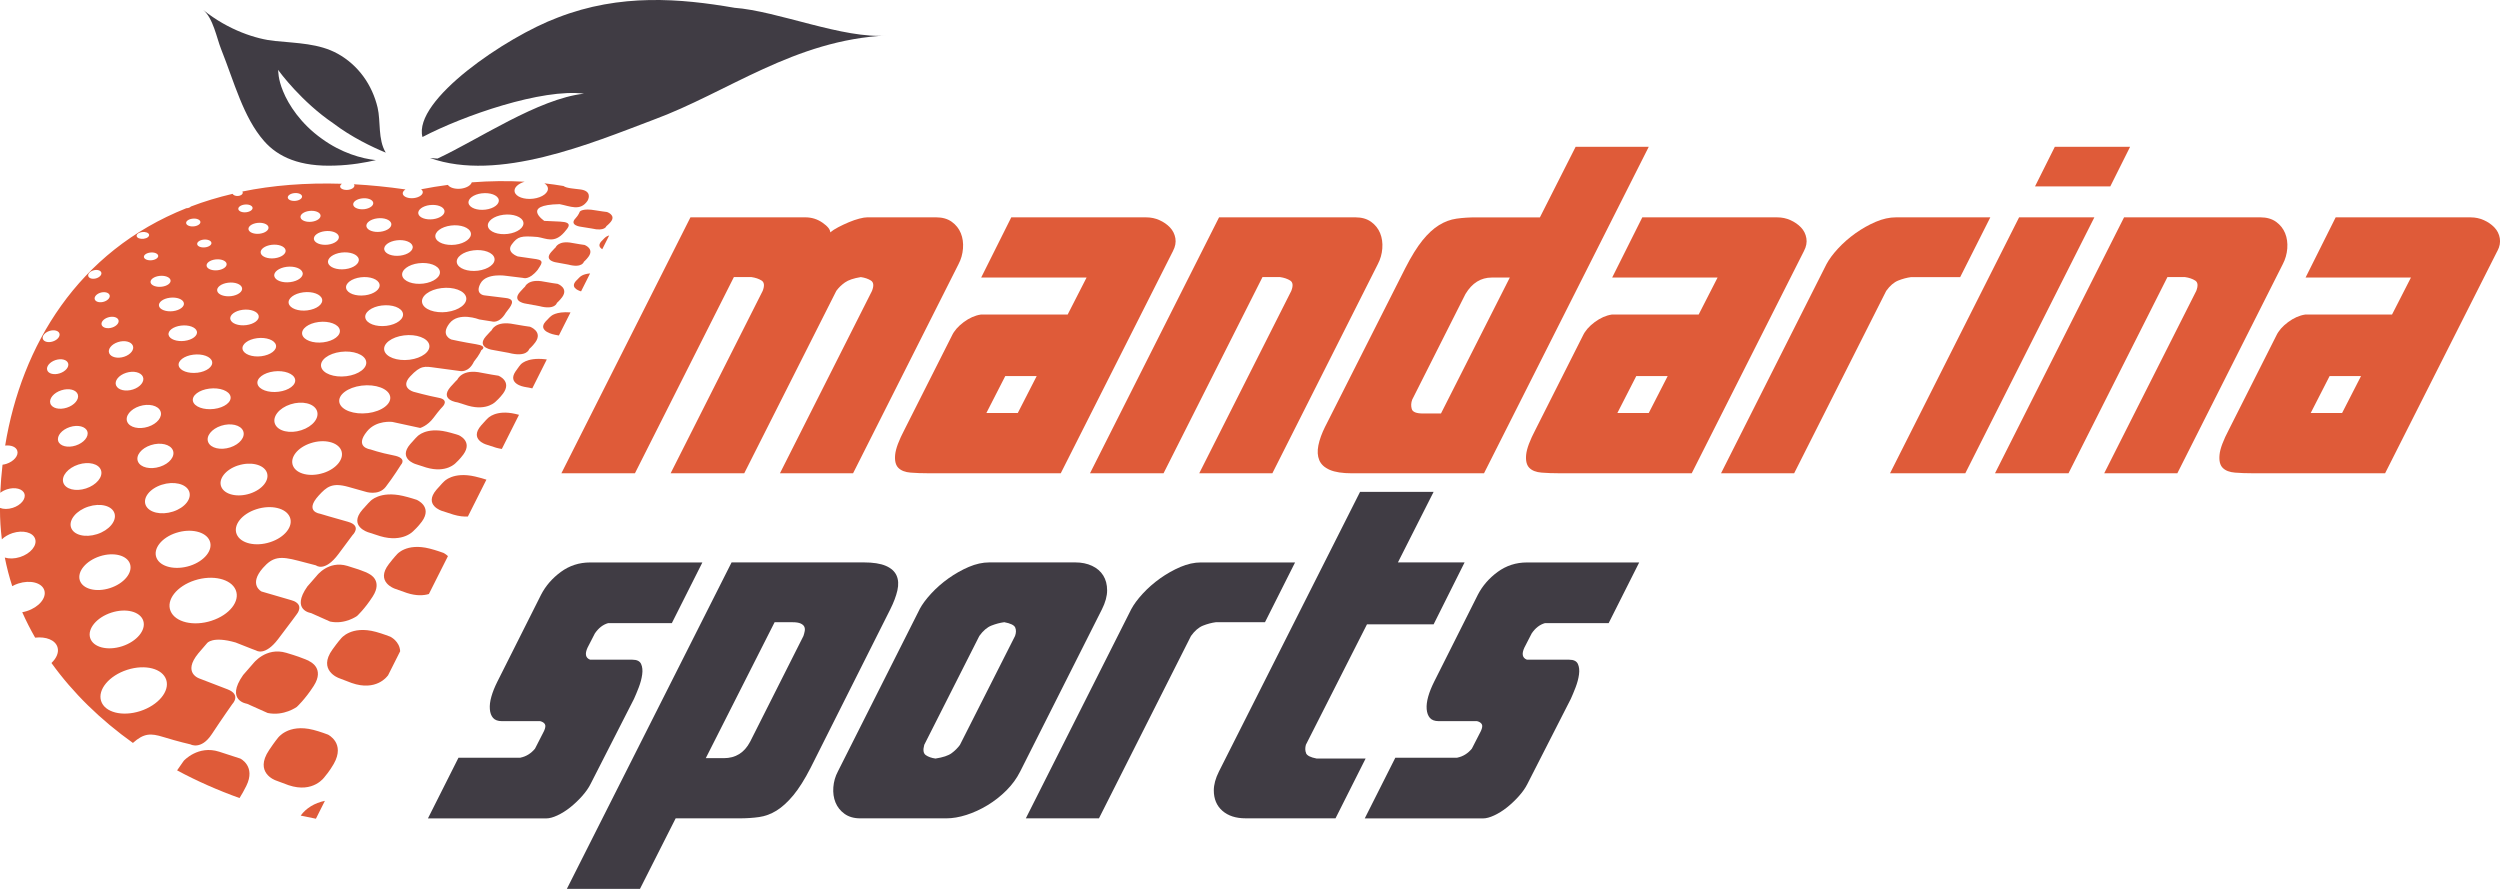
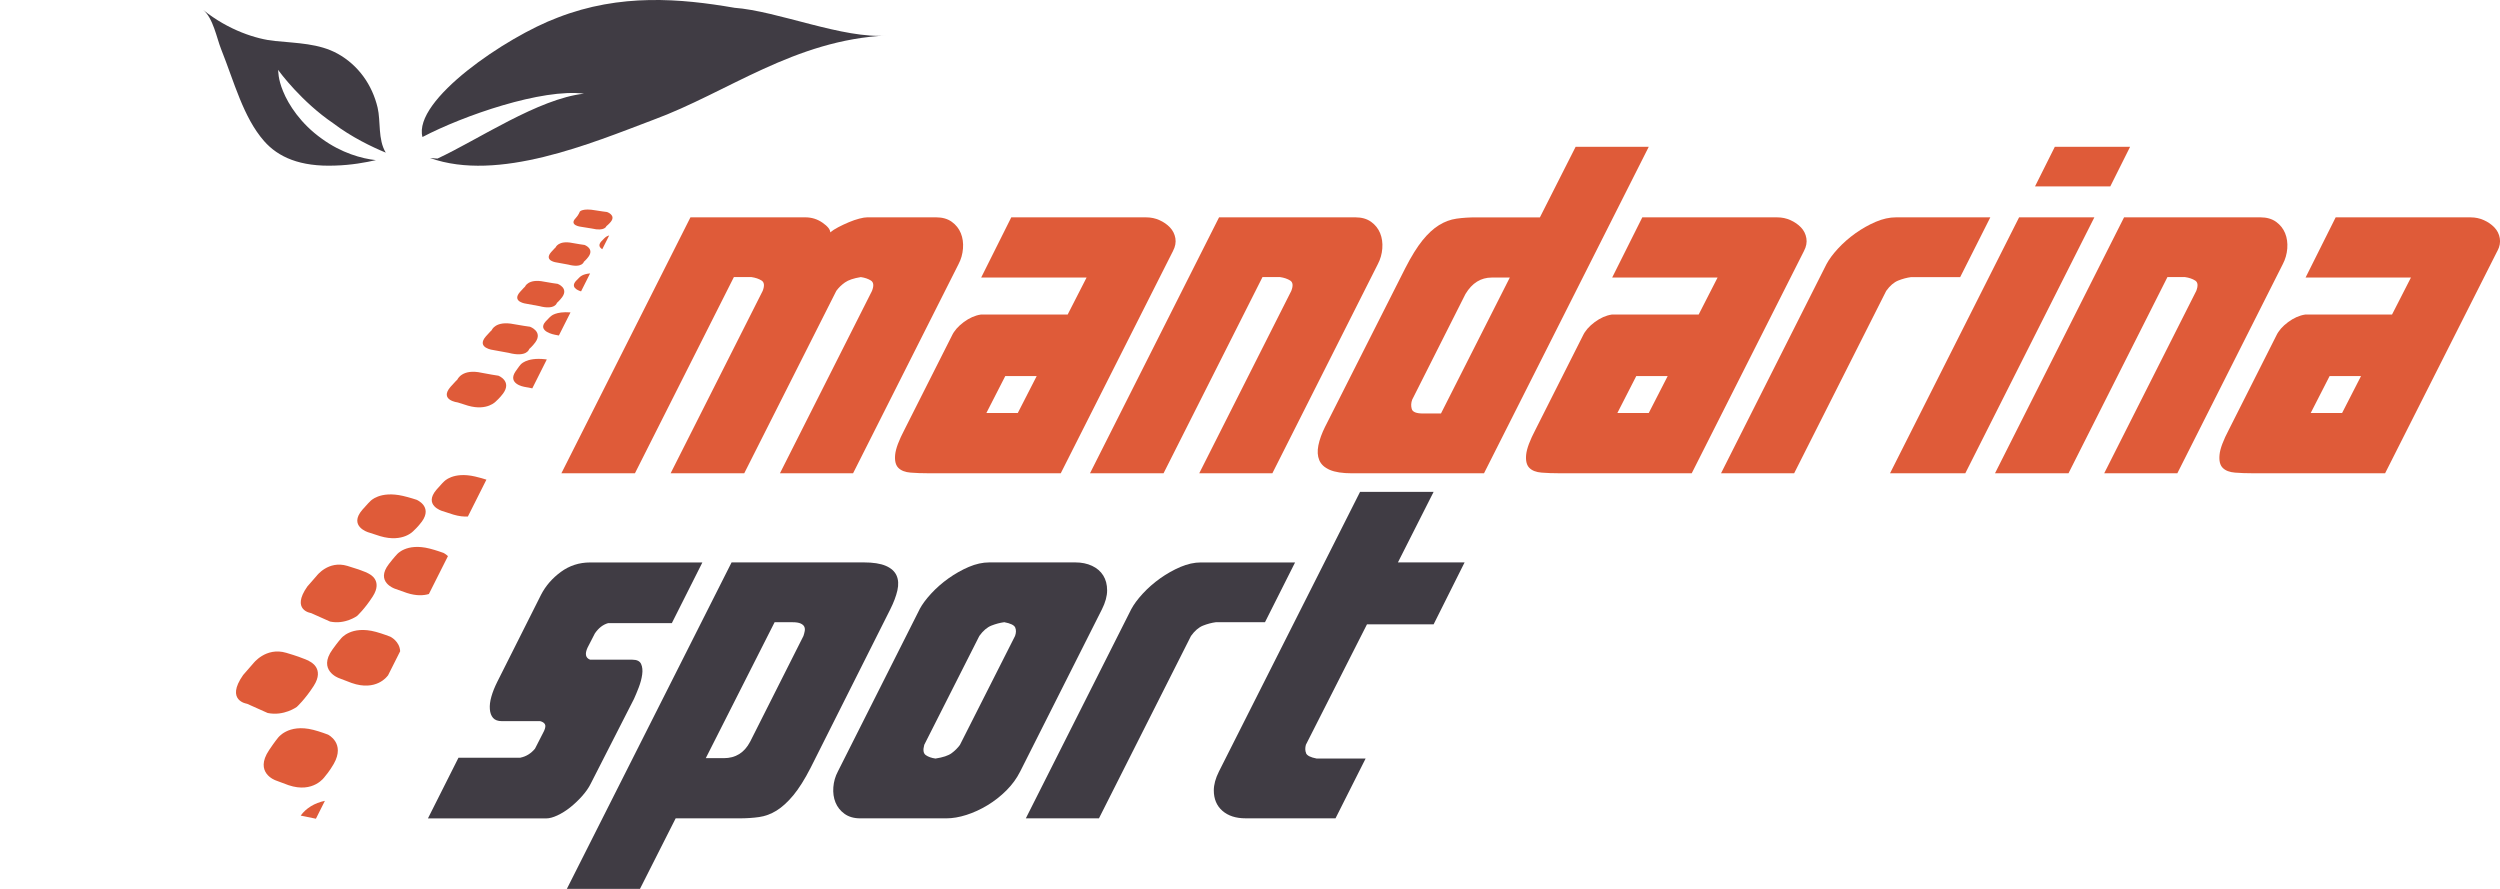
<svg xmlns="http://www.w3.org/2000/svg" id="Capa_1" data-name="Capa 1" viewBox="0 0 872.15 310.09">
  <path d="M256.09,2.69c-18.61-3.2-39.67-5.08-61.55,3.45-17.87,6.68-50.49,28.76-47.16,41.66,14.28-7.5,41.75-17,56.35-15.12-15.87,1.72-36.91,16.04-51.11,22.64l-2.61-.2c23.77,8.5,56.17-5.1,77.88-13.31,25.95-9.54,49.23-27.96,81.55-29.43-15.08,1.33-38.07-8.56-53.35-9.68Z" style="fill: #403c44; fill-rule: evenodd;" />
  <path d="M117.82,18.75c-6.47-3.6-14.15-3.67-21.87-4.45-6.43-.62-16.26-3.73-25.1-10.86,3.5,2.81,4.76,9.86,6.26,13.63,4.66,11.69,7.76,23.85,15.01,32.13,4.91,5.61,12.57,9.04,24.83,8.56,5.52-.15,10.69-1.09,14.19-1.9-4.99-.52-12.05-2.51-18.83-7.44-7.41-5.25-11.66-11.91-13.55-16.56-1.85-4.45-1.65-7.14-1.73-7.51-.01-.02-.02-.04-.02-.04.01,0,.02.01.02.04.43.75,8.29,11.25,19.19,18.63,6.41,4.88,13.58,8.3,18.36,10.27-2.8-4.6-1.72-10.94-2.85-15.71-1.88-7.9-6.66-14.75-13.9-18.79Z" style="fill: #403c44;" />
  <g>
    <path d="M259.62,165.1h-25.66l32.11-63.62c.7-1.8.57-3-.38-3.61-.95-.6-2.13-1-3.52-1.2h-6.15l-34.51,68.43h-25.66l45.02-89.28h40.07c2.2,0,4.2.62,6,1.87,1.8,1.25,2.7,2.38,2.7,3.38.7-.6,1.63-1.2,2.78-1.8,1.15-.6,2.37-1.18,3.68-1.73,1.3-.55,2.52-.97,3.68-1.27,1.15-.3,2.08-.45,2.78-.45h24.01c2.2,0,4.03.52,5.48,1.57,1.45,1.05,2.5,2.37,3.15,3.98.65,1.6.9,3.37.75,5.33-.15,1.95-.67,3.78-1.57,5.48l-36.77,72.92h-25.51l32.11-63.62c.7-1.8.58-3-.38-3.61-.95-.6-2.13-1-3.52-1.2-2.5.4-4.35,1.03-5.55,1.88-1.2.85-2.2,1.82-3,2.92l-32.11,63.62Z" style="fill: #df5b39;" />
    <path d="M409.23,87.53l-39.17,77.57h-46.37c-2.1,0-4.1-.07-6-.22-1.9-.15-3.33-.7-4.28-1.65-.95-.95-1.33-2.47-1.13-4.58.2-2.11,1.3-5.05,3.3-8.85l16.51-32.71c.8-1.71,2.18-3.28,4.13-4.73,1.95-1.44,3.93-2.32,5.93-2.62h30.31l6.6-12.91h-36.77l10.5-21h47.12c1.6,0,3.13.32,4.58.97,1.45.65,2.68,1.5,3.67,2.55,1,1.05,1.62,2.3,1.88,3.75.25,1.46-.03,2.93-.82,4.44ZM361.65,131.19h-10.95l-6.6,12.9h10.96l6.6-12.9Z" style="fill: #df5b39;" />
    <path d="M405.92,165.1h-25.66l45.02-89.28h47.57c2.2,0,4.03.52,5.48,1.57,1.45,1.05,2.5,2.37,3.15,3.98.65,1.6.9,3.37.75,5.33-.15,1.95-.68,3.78-1.58,5.48l-36.77,72.92h-25.51l32.11-63.62c.7-1.8.58-3-.38-3.61-.95-.6-2.12-1-3.52-1.2h-6.15l-34.51,68.43Z" style="fill: #df5b39;" />
    <path d="M462.34,148.75l27.91-55.21c2.1-4.11,4.1-7.33,6-9.69,1.9-2.34,3.83-4.12,5.78-5.32,1.95-1.2,3.98-1.95,6.08-2.25,2.1-.3,4.4-.45,6.9-.45h22.2l12.46-24.61h25.51l-57.47,113.89h-46.07c-3.3,0-5.88-.39-7.73-1.19-1.85-.8-3.07-1.94-3.67-3.39-.6-1.44-.71-3.16-.31-5.17.4-2,1.2-4.21,2.4-6.61ZM511.26,102.53l-18.61,36.91c-.4,1.1-.45,2.18-.15,3.23.3,1.06,1.6,1.58,3.9,1.58h6.3l24.01-47.42h-6.3c-3.81,0-6.85,1.9-9.15,5.71Z" style="fill: #df5b39;" />
    <path d="M629.35,87.53l-39.17,77.57h-46.37c-2.1,0-4.1-.07-6-.22-1.9-.15-3.33-.7-4.27-1.65-.95-.95-1.33-2.47-1.13-4.58.2-2.11,1.3-5.05,3.3-8.85l16.5-32.71c.8-1.71,2.18-3.28,4.13-4.73,1.96-1.44,3.93-2.32,5.93-2.62h30.32l6.6-12.91h-36.77l10.51-21h47.12c1.6,0,3.12.32,4.57.97,1.45.65,2.68,1.5,3.68,2.55,1,1.05,1.62,2.3,1.87,3.75.25,1.46-.03,2.93-.83,4.44ZM581.79,131.19h-10.96l-6.6,12.9h10.95l6.61-12.9Z" style="fill: #df5b39;" />
    <path d="M683.82,96.67h-17.1c-1.5.2-3,.6-4.5,1.2-1.5.6-2.9,1.8-4.2,3.61l-32.11,63.62h-25.51l36.77-72.92c.9-1.7,2.25-3.53,4.05-5.48,1.8-1.95,3.83-3.73,6.08-5.33,2.25-1.6,4.6-2.92,7.05-3.98,2.45-1.05,4.82-1.57,7.12-1.57h32.87l-10.51,20.85Z" style="fill: #df5b39;" />
    <path d="M659.36,165.1l45.02-89.28h26.26l-45.02,89.28h-26.26ZM716.84,51.22h26.26l-6.9,13.8h-26.26l6.9-13.8Z" style="fill: #df5b39;" />
    <path d="M721.64,165.1h-25.66l45.02-89.28h47.56c2.2,0,4.03.52,5.48,1.57,1.45,1.05,2.5,2.37,3.15,3.98.65,1.6.9,3.37.75,5.33-.16,1.95-.68,3.78-1.58,5.48l-36.77,72.92h-25.51l32.11-63.62c.69-1.8.58-3-.38-3.61-.95-.6-2.13-1-3.53-1.2h-6.15l-34.51,68.43Z" style="fill: #df5b39;" />
    <path d="M871.24,87.53l-39.17,77.57h-46.36c-2.1,0-4.1-.07-6-.22-1.9-.15-3.33-.7-4.28-1.65-.95-.95-1.33-2.47-1.12-4.58.19-2.11,1.3-5.05,3.3-8.85l16.5-32.71c.8-1.71,2.17-3.28,4.13-4.73,1.95-1.44,3.93-2.32,5.93-2.62h30.31l6.6-12.91h-36.76l10.5-21h47.12c1.6,0,3.12.32,4.58.97,1.45.65,2.67,1.5,3.68,2.55,1,1.05,1.63,2.3,1.88,3.75.25,1.46-.03,2.93-.83,4.44ZM823.67,131.19h-10.96l-6.6,12.9h10.95l6.61-12.9Z" style="fill: #df5b39;" />
  </g>
  <g>
    <path d="M181.54,264.32c2-.4,3.7-1.45,5.1-3.14l3.15-6.16c.5-1.09.6-1.89.3-2.39-.3-.5-.85-.85-1.65-1.05h-13.35c-1.4,0-2.43-.38-3.08-1.13-.65-.75-1.03-1.77-1.12-3.07-.1-1.29.07-2.75.53-4.35.45-1.6,1.13-3.3,2.03-5.11l15.31-30.45c1.6-3.1,3.9-5.75,6.9-7.95,3-2.2,6.4-3.3,10.2-3.3h39.17l-10.65,21.16h-22.21c-1.8.5-3.35,1.7-4.65,3.6l-2.55,4.96c-1,2.19-.7,3.59.9,4.2h14.71c1.6,0,2.63.5,3.08,1.51.45,1,.57,2.22.37,3.67-.2,1.46-.6,2.95-1.2,4.51-.6,1.55-1.15,2.87-1.65,3.97l-15.16,29.71c-.7,1.4-1.7,2.82-3,4.27-1.3,1.45-2.68,2.76-4.13,3.91-1.45,1.15-2.93,2.07-4.43,2.77-1.5.7-2.81,1.05-3.9,1.05h-41.27l10.65-21.16h21.61Z" style="fill: #403c44;" />
    <path d="M310.59,212.55l-27.76,55.23c-2.1,4.11-4.13,7.32-6.08,9.68-1.95,2.35-3.9,4.12-5.85,5.33-1.95,1.2-3.97,1.95-6.08,2.25-2.1.3-4.4.45-6.9.45h-22.21l-12.45,24.61h-25.51l57.47-113.9h46.07c3.3,0,5.87.4,7.73,1.2,1.85.8,3.1,1.92,3.75,3.37.65,1.45.75,3.17.3,5.18-.45,2-1.28,4.2-2.48,6.6ZM261.68,258.78l18.61-36.92c.2-.6.35-1.17.45-1.72.1-.55.05-1.05-.15-1.5-.2-.45-.63-.82-1.28-1.13-.65-.29-1.58-.44-2.78-.44h-6.3l-24.01,47.42h6.3c4.1,0,7.15-1.89,9.15-5.7Z" style="fill: #403c44;" />
    <path d="M320.8,212.55c.9-1.7,2.25-3.52,4.05-5.48,1.8-1.95,3.83-3.73,6.08-5.33,2.25-1.59,4.6-2.92,7.05-3.97,2.45-1.04,4.83-1.57,7.13-1.57h30.02c2.2,0,4.15.4,5.85,1.2,1.7.8,3,1.92,3.9,3.37.9,1.45,1.35,3.17,1.35,5.18s-.6,4.2-1.8,6.6l-28.52,56.58c-1.2,2.39-2.8,4.6-4.8,6.6-2,2-4.2,3.73-6.6,5.18-2.4,1.45-4.85,2.58-7.35,3.38-2.5.8-4.85,1.2-7.05,1.2h-30.01c-2.2,0-4.03-.53-5.48-1.58-1.45-1.04-2.5-2.37-3.15-3.97-.65-1.59-.9-3.38-.75-5.32.15-1.95.68-3.78,1.58-5.48l28.51-56.58ZM334.9,259.83l19.21-37.97c.39-1.1.42-2.08.07-2.92-.35-.85-1.63-1.47-3.83-1.88-1.5.2-3,.6-4.5,1.19-1.5.6-2.9,1.8-4.2,3.61l-19.21,37.97c-.5,1.8-.33,2.99.53,3.6.85.6,1.98,1,3.38,1.2,2.6-.4,4.47-1.02,5.63-1.87,1.15-.85,2.12-1.82,2.93-2.92Z" style="fill: #403c44;" />
    <path d="M441.3,217.06h-17.11c-1.5.2-3,.6-4.5,1.19-1.5.6-2.9,1.8-4.2,3.61l-32.11,63.63h-25.51l36.76-72.93c.9-1.7,2.25-3.52,4.05-5.48,1.8-1.95,3.83-3.73,6.08-5.33,2.25-1.59,4.6-2.92,7.05-3.97,2.45-1.04,4.83-1.57,7.13-1.57h32.86l-10.5,20.86Z" style="fill: #403c44;" />
    <path d="M455.62,262.75c.35.85,1.58,1.47,3.68,1.87h17.11l-10.5,20.86h-31.36c-3.4,0-6.1-.87-8.1-2.62-2-1.75-3-4.13-3-7.13,0-2,.6-4.21,1.8-6.6l49.22-97.54h25.66l-12.45,24.61h23.26l-10.81,21.61h-23.25l-21.31,42.01c-.3,1.1-.28,2.07.07,2.92Z" style="fill: #403c44;" />
-     <path d="M508.37,264.32c2-.4,3.7-1.45,5.1-3.14l3.16-6.16c.5-1.09.6-1.89.3-2.39-.3-.5-.85-.85-1.65-1.05h-13.36c-1.4,0-2.43-.38-3.08-1.13-.65-.75-1.02-1.77-1.13-3.07-.1-1.29.08-2.75.53-4.35.45-1.6,1.13-3.3,2.03-5.11l15.3-30.45c1.61-3.1,3.9-5.75,6.9-7.95,3.01-2.2,6.41-3.3,10.21-3.3h39.17l-10.65,21.16h-22.21c-1.8.5-3.36,1.7-4.65,3.6l-2.55,4.96c-1,2.19-.71,3.59.9,4.2h14.71c1.6,0,2.62.5,3.07,1.51.45,1,.58,2.22.38,3.67-.2,1.46-.6,2.95-1.2,4.51-.6,1.55-1.15,2.87-1.65,3.97l-15.16,29.71c-.7,1.4-1.7,2.82-3,4.27-1.3,1.45-2.68,2.76-4.13,3.91-1.45,1.15-2.93,2.07-4.43,2.77-1.5.7-2.8,1.05-3.9,1.05h-41.27l10.66-21.16h21.61Z" style="fill: #403c44;" />
  </g>
  <g>
    <path d="M110.47,200.88l-3.25,3.72c-5.84,8.31,1.28,9.27,1.28,9.27l6.65,2.97c5.25,1.1,9.42-1.96,9.42-1.96,0,0,2.64-2.4,5.46-6.79,3.66-5.69-1.25-7.87-1.25-7.87,0,0-.98-.84-7.62-2.81-6.64-1.98-10.69,3.47-10.69,3.47Z" style="fill: #df5b39;" />
    <path d="M129.17,174.86s-.96.88-2.77,2.99c-4.92,5.73,2.05,7.84,2.05,7.84l4.2,1.36c8.04,2.36,11.64-1.88,11.64-1.88,0,0,1.56-1.39,2.91-3.24,3.79-5.26-1.87-7.58-1.87-7.58,0,0-2.5-.83-4.72-1.34-8.18-1.88-11.44,1.84-11.44,1.84Z" style="fill: #df5b39;" />
-     <path d="M145.59,152.25s-.86.78-2.46,2.66c-4.38,5.1,1.82,6.98,1.82,6.98l3.74,1.21c7.16,2.11,10.37-1.66,10.37-1.66,0,0,1.39-1.24,2.59-2.89,3.38-4.68-1.66-6.75-1.66-6.75,0,0-2.23-.74-4.21-1.19-7.28-1.67-10.19,1.64-10.19,1.64Z" style="fill: #df5b39;" />
    <path d="M171.55,115.18s-.71.63-2.03,2.15c-3.6,4.12,2.65,4.8,2.65,4.8l5.26.96c6.45,1.7,7.19-1.33,7.19-1.33,0,0,1.17-1,2.13-2.33,2.73-3.77-1.84-5.44-1.84-5.44,0,0-3.79-.53-5.56-.89-6.53-1.34-7.81,2.08-7.81,2.08Z" style="fill: #df5b39;" />
    <path d="M159.55,132.43s-.81.73-2.33,2.47c-4.14,4.72,2.49,5.5,2.49,5.5l3.54,1.12c6.77,1.95,9.79-1.54,9.79-1.54,0,0,1.32-1.15,2.45-2.67,3.19-4.33-1.58-6.24-1.58-6.24,0,0-4.01-.61-5.87-1.02-6.88-1.54-8.49,2.38-8.49,2.38Z" style="fill: #df5b39;" />
-     <path d="M83.82,264.63l-7.36-2.39c-7.37-2.38-12.36,3.18-12.36,3.18,0,0-.02.03-2.32,3.33,6.84,3.69,14.14,6.91,21.78,9.66.74-1.19,1.55-2.57,2.36-4.23,3.42-6.9-2.1-9.55-2.1-9.55Z" style="fill: #df5b39;" />
    <path d="M113.34,279.38c-3.62.73-6.63,2.62-8.44,5.15,1.76.39,3.52.75,5.31,1.09l3.13-6.24Z" style="fill: #df5b39;" />
    <path d="M96.1,272.22l4.56,1.7c8.72,2.95,12.62-2.93,12.62-2.93,0,0,1.7-1.94,3.16-4.51,4.11-7.24-2.02-10.2-2.02-10.2,0,0-2.71-1.05-5.12-1.66-8.87-2.26-12.41,2.88-12.41,2.88,0,0-1.04,1.23-3,4.16-5.34,7.93,2.22,10.56,2.22,10.56Z" style="fill: #df5b39;" />
    <path d="M88.32,231.47l-3.51,4.03c-6.31,8.99,1.38,10.02,1.38,10.02l7.18,3.21c5.68,1.18,10.17-2.12,10.17-2.12,0,0,2.86-2.59,5.9-7.32,3.96-6.15-1.35-8.51-1.35-8.51,0,0-1.06-.91-8.23-3.04-7.17-2.12-11.55,3.75-11.55,3.75Z" style="fill: #df5b39;" />
    <path d="M183.12,100.04s-.61.54-1.73,1.83c-3.07,3.51,2.27,4.1,2.27,4.1l4.49.82c5.5,1.45,6.14-1.13,6.14-1.13,0,0,.99-.86,1.82-1.99,2.33-3.22-1.57-4.65-1.57-4.65,0,0-3.23-.44-4.74-.76-5.58-1.15-6.67,1.78-6.67,1.78Z" style="fill: #df5b39;" />
    <path d="M154.63,192.86s-2.51-.92-4.73-1.48c-8.18-2.07-11.44,2.04-11.44,2.04,0,0-.96.97-2.76,3.3-4.92,6.31,2.04,8.65,2.04,8.65l4.21,1.49c3.28,1.07,5.81.92,7.67.37l6.65-13.22c-.81-.78-1.63-1.16-1.63-1.16Z" style="fill: #df5b39;" />
    <path d="M202.48,96.48s-.55.44-1.53,1.51c-1.94,2.13.35,3.23,1.76,3.66l3.15-6.27c-2.49.22-3.38,1.1-3.38,1.1Z" style="fill: #df5b39;" />
    <path d="M211.16,82.83s-.5.4-1.37,1.36c-1.21,1.33-.59,2.2.32,2.75l2.42-4.82c-.98.31-1.37.7-1.37.7Z" style="fill: #df5b39;" />
-     <path d="M56.94,257.1c5.33,1.65,9.5,2.58,9.5,2.58,0,0,3.7,2.1,7.41-3.51,3.7-5.61,7.18-10.53,7.18-10.53,0,0,3.24-3.27-1.62-5.15-4.86-1.86-9.72-3.74-9.72-3.74,0,0-6.25-1.87-.46-8.88l3.01-3.5s1.85-2.58,9.96-.23c5.79,2.33,7.18,2.8,7.18,2.8,0,0,3.01,2.11,7.64-3.98,4.63-6.08,6.49-8.66,6.49-8.66,0,0,3.01-3.5-1.85-4.91-4.87-1.41-10.42-3.04-10.42-3.04,0,0-4.63-2.34.46-8.19,3.48-3.96,6.02-4.21,12.28-2.56l6.25,1.63s3.01,2.57,7.87-3.98l4.87-6.55s3.47-3.27-1.62-4.68c-5.09-1.4-9.73-2.81-9.73-2.81,0,0-5.56-.7-.46-6.31,2.78-3.03,4.63-4.67,10.42-3.03l5.79,1.63s4.63,1.64,7.18-1.63c2.55-3.28,5.33-7.72,5.33-7.72,0,0,2.32-2.34-2.55-3.27-4.86-.94-8.11-2.1-8.11-2.1,0,0-5.79-.7-1.16-6.32,3.24-3.98,8.8-3.27,8.8-3.27l9.73,2.11s2.55-.71,4.63-3.52c2.08-2.8,3.24-3.96,3.24-3.96,0,0,2.32-2.34-1.39-3.04-3.7-.7-8.8-2.1-8.8-2.1,0,0-4.87-1.4-1.16-5.38,3.7-3.96,5.09-3.5,8.57-3.04,3.47.47,8.8,1.18,8.8,1.18,0,0,3.01.69,4.86-3.28,2.08-2.56,2.55-3.97,2.55-3.97,0,0,2.55-1.41-1.85-2.11-4.4-.7-8.57-1.63-8.57-1.63,0,0-3.94-1.4-.69-5.61,3.24-4.22,10.42-1.4,10.42-1.4l4.4.7s2.55.93,4.86-3.04c1.62-2.1,3.94-4.67,0-5.14-3.94-.47-7.64-.94-7.64-.94,0,0-3.24-.46-1.16-4.21,2.08-3.73,9.03-2.57,9.03-2.57l5.79.71s2.08.93,5.09-2.81c1.16-1.86,2.55-3.27-.46-3.74-3.01-.47-6.49-.94-6.49-.94,0,0-4.17-1.4-2.08-4.2,2.08-2.81,3.24-3.05,9.03-2.58,3.01.47,5.79,2.34,9.27-1.63,1.39-1.64,3.24-3.51-1.39-3.74-4.63-.24-5.55-.24-5.55-.24,0,0-8.34-5.61,5.33-5.85,3.7.71,7.18,2.57,9.73-1.16.69-1.17,1.16-3.52-2.55-3.98-2.17-.28-4.79-.4-5.82-1.19-2.19-.37-4.42-.69-6.69-.94.63.41,1.08.91,1.21,1.5.4,1.73-1.88,3.46-5.07,3.86-3.2.4-6.11-.67-6.5-2.4-.33-1.42,1.17-2.83,3.48-3.52-5.91-.33-12.05-.27-18.44.22-.31,1.03-1.77,1.94-3.72,2.2-2.06.25-3.95-.31-4.61-1.31-3.06.4-6.18.91-9.34,1.53.28.21.49.46.56.76.24,1.04-1.12,2.07-3.05,2.31-1.92.24-3.66-.41-3.9-1.44-.13-.58.26-1.14.94-1.58-6.23-.89-12.24-1.49-18.02-1.8.07.1.16.19.19.3.17.74-.8,1.48-2.17,1.65-1.36.16-2.61-.3-2.78-1.03-.09-.4.16-.79.61-1.09-12.69-.4-24.26.55-34.73,2.7.05.09.1.18.12.29.1.62-.63,1.2-1.64,1.27-.87.06-1.63-.26-1.9-.75-5.11,1.2-9.96,2.67-14.54,4.42-.28.31-.78.54-1.39.59-.07,0-.13,0-.19,0C27.13,87.7,7.51,120.63,1.8,155.44c2.05-.22,3.81.45,4.23,1.8.54,1.67-1.18,3.73-3.83,4.59-.45.14-.89.23-1.32.29-.37,3.26-.64,6.53-.78,9.79.65-.49,1.43-.91,2.32-1.2,2.81-.91,5.55-.2,6.11,1.58.56,1.78-1.25,3.97-4.07,4.87-1.66.54-3.29.5-4.47.02,0,.14,0,.29,0,.44,0,3.56.23,7.06.66,10.53.94-.9,2.2-1.67,3.71-2.17,3.64-1.17,7.18-.26,7.91,2.04.73,2.31-1.62,5.13-5.26,6.31-1.95.62-3.85.64-5.33.18.67,3.38,1.53,6.71,2.59,9.98.64-.36,1.33-.68,2.08-.92,4.19-1.35,8.27-.3,9.11,2.35.84,2.65-1.87,5.9-6.06,7.25-.55.18-1.1.31-1.64.41,1.34,3.01,2.84,5.98,4.5,8.87,3.76-.43,7,.8,7.79,3.29.58,1.8-.31,3.85-2.1,5.55,7.5,10.44,17.13,19.84,28.42,27.89,3.86-3.45,6.23-3.42,10.57-2.08ZM73.82,216.55c-6.28,2.04-12.68.54-14.31-3.37-1.63-3.88,2.14-8.68,8.41-10.72,6.28-2.03,12.68-.52,14.31,3.36,1.63,3.89-2.14,8.69-8.41,10.72ZM48.68,141.7c3.2-1.04,6.46-.25,7.29,1.71.83,1.98-1.09,4.43-4.29,5.46-3.2,1.03-6.46.27-7.29-1.71-.83-1.98,1.09-4.42,4.28-5.46ZM40.5,134.48c-.67-1.59.88-3.57,3.47-4.41,2.58-.84,5.22-.21,5.89,1.38.67,1.6-.88,3.58-3.46,4.42-2.58.83-5.22.21-5.89-1.39ZM52.64,155.28c3.37-1.09,6.8-.28,7.67,1.8.87,2.08-1.14,4.66-4.51,5.74-3.37,1.09-6.8.28-7.67-1.8-.87-2.08,1.15-4.66,4.51-5.74ZM127.31,103.02c-3.22.41-6.15-.68-6.55-2.42-.4-1.73,1.89-3.46,5.1-3.86,3.22-.4,6.14.68,6.54,2.42.4,1.73-1.88,3.47-5.09,3.87ZM133.2,106.58c3.62-.45,6.92.76,7.36,2.72.45,1.96-2.12,3.92-5.74,4.37-3.62.45-6.92-.78-7.36-2.73-.45-1.95,2.12-3.92,5.74-4.37ZM127.72,126.01c.54,2.34-2.54,4.69-6.87,5.23-4.33.54-8.27-.92-8.81-3.27-.54-2.34,2.54-4.68,6.87-5.22,4.33-.54,8.28.91,8.81,3.25ZM112.8,119.42c-3.62.46-6.91-.77-7.37-2.73-.45-1.95,2.12-3.91,5.74-4.36,3.62-.45,6.92.77,7.36,2.72.45,1.96-2.12,3.92-5.74,4.37ZM105.13,150.08c-4.03,1.31-8.13.35-9.18-2.15-1.04-2.5,1.37-5.58,5.4-6.88,4.03-1.3,8.14-.34,9.18,2.16,1.04,2.5-1.37,5.58-5.4,6.87ZM107.26,108.28c-3.21.4-6.14-.69-6.54-2.43-.4-1.73,1.88-3.46,5.1-3.87,3.21-.41,6.14.67,6.55,2.41.39,1.74-1.88,3.47-5.1,3.88ZM102.94,132.29c.45,1.96-2.12,3.92-5.74,4.37-3.61.46-6.91-.76-7.36-2.72-.45-1.96,2.12-3.92,5.74-4.37,3.62-.45,6.92.78,7.36,2.73ZM83.07,162.38c4.38-1.41,8.84-.36,9.98,2.34,1.13,2.71-1.49,6.06-5.87,7.48-4.38,1.41-8.84.36-9.98-2.36-1.13-2.71,1.5-6.06,5.87-7.47ZM72.64,154.27c-.87-2.08,1.14-4.65,4.51-5.74,3.36-1.08,6.8-.28,7.67,1.8.87,2.08-1.15,4.66-4.51,5.75-3.36,1.08-6.8.28-7.67-1.81ZM91.17,124.27c-3.21.4-6.14-.68-6.54-2.42-.4-1.73,1.88-3.47,5.09-3.88,3.22-.4,6.14.68,6.55,2.42.4,1.74-1.89,3.47-5.1,3.88ZM85.91,113.42c-2.73.35-5.21-.57-5.55-2.05-.34-1.47,1.6-2.95,4.32-3.3,2.73-.33,5.21.58,5.56,2.06.33,1.47-1.6,2.94-4.33,3.29ZM80.41,138.29c.45,1.96-2.12,3.92-5.74,4.37-3.62.45-6.91-.76-7.36-2.72-.45-1.96,2.12-3.92,5.74-4.37,3.62-.45,6.91.77,7.36,2.72ZM68.89,130.02c-3.21.4-6.14-.68-6.54-2.42-.4-1.73,1.89-3.48,5.1-3.87,3.21-.4,6.15.68,6.54,2.42.4,1.73-1.88,3.48-5.1,3.88ZM64.37,118.92c-2.73.34-5.21-.58-5.55-2.05-.34-1.48,1.6-2.95,4.32-3.28,2.73-.34,5.21.57,5.55,2.05.34,1.47-1.6,2.94-4.33,3.28ZM56.43,169.11c4.17-1.35,8.43-.35,9.52,2.23,1.08,2.59-1.42,5.78-5.6,7.13-4.17,1.35-8.43.34-9.52-2.24-1.08-2.58,1.42-5.78,5.6-7.12ZM61.47,185.89c5.12-1.66,10.34-.42,11.67,2.75,1.33,3.17-1.75,7.08-6.86,8.74-5.12,1.64-10.34.42-11.67-2.74-1.33-3.19,1.75-7.1,6.87-8.76ZM94.25,189.14c-5.12,1.67-10.34.43-11.67-2.75-1.33-3.17,1.74-7.09,6.86-8.74,5.12-1.65,10.34-.43,11.67,2.75,1.33,3.17-1.75,7.09-6.86,8.74ZM112.81,165c-4.64,1.5-9.38.39-10.59-2.49-1.21-2.88,1.58-6.43,6.22-7.92,4.64-1.51,9.38-.39,10.59,2.49,1.2,2.88-1.58,6.43-6.22,7.93ZM128.34,144.11c-4.88.6-9.33-1.04-9.94-3.68-.6-2.64,2.87-5.29,7.75-5.9,4.88-.6,9.34,1.04,9.94,3.69.6,2.64-2.87,5.29-7.75,5.9ZM142.88,125.5c-4.33.53-8.28-.92-8.82-3.27-.54-2.33,2.54-4.68,6.87-5.22,4.33-.54,8.28.92,8.82,3.26.54,2.34-2.54,4.69-6.87,5.23ZM155.9,108.83c-4.24.52-8.11-.9-8.63-3.21-.53-2.29,2.48-4.58,6.72-5.11,4.24-.53,8.1.9,8.63,3.19.53,2.28-2.48,4.59-6.72,5.12ZM166.76,94.43c-3.62.45-6.92-.77-7.37-2.73-.45-1.95,2.12-3.91,5.74-4.36,3.62-.46,6.92.76,7.36,2.72.45,1.96-2.12,3.91-5.74,4.37ZM175.63,74.92c3.41-.42,6.51.72,6.94,2.57.42,1.84-1.99,3.68-5.41,4.11-3.4.43-6.51-.72-6.93-2.56-.42-1.84,2-3.69,5.4-4.12ZM168.07,67.45c2.9-.36,5.55.61,5.91,2.18.36,1.57-1.7,3.14-4.61,3.5-2.9.37-5.54-.62-5.9-2.19-.36-1.57,1.7-3.14,4.6-3.5ZM157.31,78.68c3.41-.43,6.51.72,6.94,2.56.42,1.84-2,3.69-5.4,4.12-3.41.42-6.51-.72-6.94-2.56-.42-1.85,2-3.69,5.41-4.12ZM149.93,71.55c2.52-.32,4.81.53,5.12,1.89.31,1.36-1.47,2.72-3.99,3.03-2.51.32-4.81-.53-5.12-1.89-.31-1.36,1.47-2.72,3.99-3.04ZM146.07,91.84c3.62-.45,6.91.76,7.36,2.72.45,1.96-2.12,3.92-5.74,4.37-3.62.45-6.92-.78-7.36-2.73-.45-1.96,2.12-3.92,5.74-4.37ZM143.95,85.9c.34,1.47-1.6,2.94-4.33,3.28-2.73.35-5.21-.58-5.55-2.05-.34-1.48,1.6-2.94,4.33-3.29,2.73-.35,5.21.57,5.55,2.05ZM136.5,77.97c.3,1.31-1.4,2.59-3.79,2.88-2.39.3-4.57-.51-4.87-1.8-.3-1.29,1.4-2.58,3.79-2.88,2.39-.3,4.57.51,4.87,1.8ZM126.29,69.21c1.92-.25,3.67.4,3.9,1.44.24,1.04-1.12,2.07-3.05,2.32-1.92.23-3.67-.42-3.9-1.46-.24-1.03,1.12-2.07,3.05-2.3ZM119.13,88.11c2.95-.37,5.64.62,6.01,2.22.37,1.59-1.73,3.2-4.68,3.56-2.95.37-5.64-.62-6-2.22-.37-1.6,1.73-3.19,4.68-3.56ZM118.19,82.46c.29,1.3-1.4,2.58-3.79,2.89-2.39.29-4.57-.52-4.87-1.81-.3-1.3,1.4-2.59,3.79-2.89,2.39-.3,4.57.51,4.87,1.8ZM107.9,73.59c1.92-.24,3.67.4,3.91,1.44.24,1.04-1.13,2.08-3.05,2.32-1.92.24-3.67-.41-3.91-1.45-.24-1.04,1.13-2.07,3.04-2.31ZM102.58,67.38c1.37-.17,2.61.29,2.78,1.03.17.74-.8,1.48-2.17,1.65-1.36.17-2.61-.29-2.78-1.03-.17-.74.8-1.48,2.17-1.65ZM105.58,95.14c.34,1.47-1.6,2.94-4.33,3.28-2.73.35-5.21-.56-5.55-2.05-.34-1.47,1.6-2.95,4.32-3.29,2.73-.33,5.21.58,5.55,2.06ZM99.62,87.21c.3,1.3-1.4,2.58-3.79,2.88-2.39.3-4.57-.51-4.87-1.8-.3-1.29,1.4-2.58,3.79-2.88,2.39-.29,4.57.51,4.87,1.8ZM93.65,79.21c.24,1.04-1.12,2.08-3.04,2.32-1.92.24-3.67-.41-3.91-1.45-.24-1.04,1.12-2.07,3.05-2.31,1.92-.24,3.67.41,3.91,1.44ZM85.32,71.37c1.37-.17,2.61.29,2.78,1.03.17.74-.8,1.47-2.17,1.64-1.37.18-2.61-.29-2.78-1.03-.17-.74.8-1.47,2.17-1.64ZM84.44,100.43c.3,1.29-1.4,2.58-3.79,2.88-2.39.29-4.57-.51-4.87-1.8-.3-1.29,1.4-2.58,3.79-2.88,2.39-.3,4.57.5,4.87,1.81ZM79.04,91.96c.23,1.04-1.13,2.07-3.04,2.31-1.92.24-3.67-.4-3.91-1.44-.24-1.04,1.12-2.08,3.05-2.32,1.92-.24,3.67.41,3.91,1.45ZM73.75,84.64c.17.74-.8,1.48-2.17,1.65-1.37.17-2.61-.29-2.78-1.03-.17-.75.8-1.49,2.16-1.66,1.37-.17,2.62.29,2.78,1.03ZM67.12,76.29c1.37-.18,2.61.29,2.78,1.03.17.73-.8,1.47-2.17,1.64-1.37.17-2.61-.29-2.78-1.03-.17-.74.8-1.47,2.17-1.64ZM64.14,105.66c.3,1.3-1.4,2.59-3.8,2.89-2.39.29-4.57-.51-4.87-1.8-.29-1.29,1.4-2.59,3.79-2.88,2.39-.3,4.57.5,4.87,1.79ZM59.49,97.71c.24,1.04-1.12,2.08-3.04,2.31-1.92.24-3.67-.4-3.91-1.44-.24-1.04,1.12-2.08,3.04-2.32,1.92-.24,3.67.41,3.91,1.45ZM55.18,89.13c.17.74-.8,1.48-2.17,1.65-1.37.17-2.61-.29-2.79-1.03-.17-.74.8-1.47,2.17-1.64,1.37-.18,2.61.29,2.78,1.02ZM49.58,80.95c1.2-.14,2.28.25,2.43.9.15.65-.7,1.3-1.9,1.45-1.2.15-2.29-.25-2.43-.91-.15-.64.7-1.29,1.9-1.44ZM46.34,120.57c.59,1.4-.77,3.15-3.05,3.89-2.27.73-4.59.18-5.19-1.23-.59-1.4.77-3.14,3.05-3.88,2.27-.74,4.6-.2,5.19,1.22ZM41.3,111.56c.41.97-.56,2.18-2.16,2.7-1.6.52-3.23.15-3.64-.83-.41-.97.56-2.17,2.16-2.69,1.6-.52,3.23-.15,3.64.82ZM38.21,102.86c.36.85-.49,1.92-1.91,2.38-1.41.45-2.85.13-3.21-.73-.36-.86.49-1.92,1.9-2.38,1.41-.45,2.84-.13,3.21.73ZM32.5,94.35c1.23-.4,2.5-.11,2.81.64.32.75-.43,1.68-1.67,2.08-1.24.4-2.49.11-2.81-.64-.32-.75.43-1.68,1.67-2.08ZM14.94,118.23c-.32-1.02.71-2.26,2.32-2.78,1.6-.51,3.16-.11,3.48.9.32,1.01-.71,2.26-2.31,2.77-1.6.52-3.16.11-3.48-.89ZM16.47,129.12c-.41-1.28.9-2.85,2.91-3.51,2.02-.65,3.98-.14,4.39,1.13.41,1.28-.9,2.84-2.92,3.5-2.02.65-3.98.15-4.38-1.12ZM17.56,140.74c-.53-1.67,1.18-3.74,3.83-4.58,2.64-.86,5.22-.2,5.76,1.47.53,1.68-1.18,3.74-3.83,4.59-2.65.86-5.22.2-5.76-1.48ZM20.31,153.86c-.57-1.79,1.25-3.97,4.06-4.88,2.81-.91,5.55-.2,6.11,1.57.57,1.79-1.26,3.97-4.07,4.88-2.81.91-5.55.2-6.11-1.57ZM22.08,168.36c-.73-2.31,1.62-5.12,5.26-6.3,3.64-1.17,7.18-.26,7.91,2.04.73,2.29-1.62,5.12-5.26,6.3-3.63,1.18-7.18.26-7.91-2.04ZM24.77,183.99c-.84-2.64,1.87-5.9,6.06-7.25,4.19-1.36,8.27-.31,9.11,2.34.84,2.65-1.87,5.91-6.06,7.26-4.19,1.35-8.27.31-9.11-2.36ZM27.84,202.45c-.97-3.07,2.16-6.82,7-8.39,4.84-1.56,9.55-.35,10.53,2.72.98,3.07-2.16,6.82-7,8.38-4.84,1.56-9.55.35-10.53-2.71ZM31.46,222.58c-1.03-3.25,2.29-7.21,7.4-8.86,5.12-1.66,10.1-.37,11.13,2.87,1.03,3.24-2.28,7.21-7.4,8.87-5.12,1.65-10.1.37-11.13-2.88ZM35.27,244.55c-1.26-3.98,2.8-8.84,9.08-10.87,6.28-2.03,12.39-.46,13.65,3.51,1.26,3.98-2.8,8.84-9.08,10.88-6.28,2.02-12.39.45-13.65-3.53Z" style="fill: #df5b39;" />
    <path d="M136.22,222.14s-2.67-1.05-5.05-1.7c-8.74-2.37-12.23,2.34-12.23,2.34,0,0-1.03,1.12-2.95,3.8-5.26,7.28,2.19,9.96,2.19,9.96l4.49,1.72c8.59,3.02,12.44-2.36,12.44-2.36,0,0,.09-.1.25-.27l4.24-8.43c-.15-3.46-3.37-5.05-3.37-5.05Z" style="fill: #df5b39;" />
    <path d="M193.81,86.33s-.54.48-1.54,1.62c-2.71,3.12,2.01,3.63,2.01,3.63l3.98.73c4.88,1.29,5.44-1,5.44-1,0,0,.89-.76,1.61-1.76,2.07-2.85-1.39-4.1-1.39-4.1,0,0-2.86-.4-4.21-.68-4.94-1.02-5.9,1.57-5.9,1.57Z" style="fill: #df5b39;" />
    <path d="M192.19,110.31s-.66.53-1.82,1.81c-3.19,3.51,3.21,4.66,3.21,4.66l1.39.26,4.06-8.06c-5.2-.4-6.83,1.33-6.83,1.33Z" style="fill: #df5b39;" />
    <path d="M181.48,127.36s-.6.67-1.66,2.26c-2.88,4.3,3,5.31,3,5.31l2.88.55,5.06-10.08c-.19-.02-.37-.05-.56-.07-6.8-.77-8.73,2.02-8.73,2.02Z" style="fill: #df5b39;" />
    <path d="M202.29,73.81s-.5,1.3-1.44,2.27c-2.54,2.59,1.88,3.04,1.88,3.04l3.72.6c4.57,1.09,5.1-.83,5.1-.83,0,0,.83-.64,1.51-1.48,1.94-2.38-1.3-3.45-1.3-3.45,0,0-2.68-.33-3.94-.57-4.63-.85-5.53.42-5.53.42Z" style="fill: #df5b39;" />
    <path d="M154.9,167.98s-.91.84-2.62,2.84c-4.66,5.44,1.94,7.43,1.94,7.43l3.99,1.29c1.94.57,3.6.73,5.01.66l6.47-12.87c-.82-.27-2.44-.76-3.93-1.09-7.75-1.79-10.85,1.74-10.85,1.74Z" style="fill: #df5b39;" />
-     <path d="M170.15,145.94s-.81.74-2.33,2.51c-4.14,4.83,1.72,6.6,1.72,6.6l3.53,1.14c.71.21,1.36.32,2,.43l5.99-11.91c-.42-.11-.86-.22-1.28-.32-6.88-1.58-9.63,1.55-9.63,1.55Z" style="fill: #df5b39;" />
  </g>
</svg>